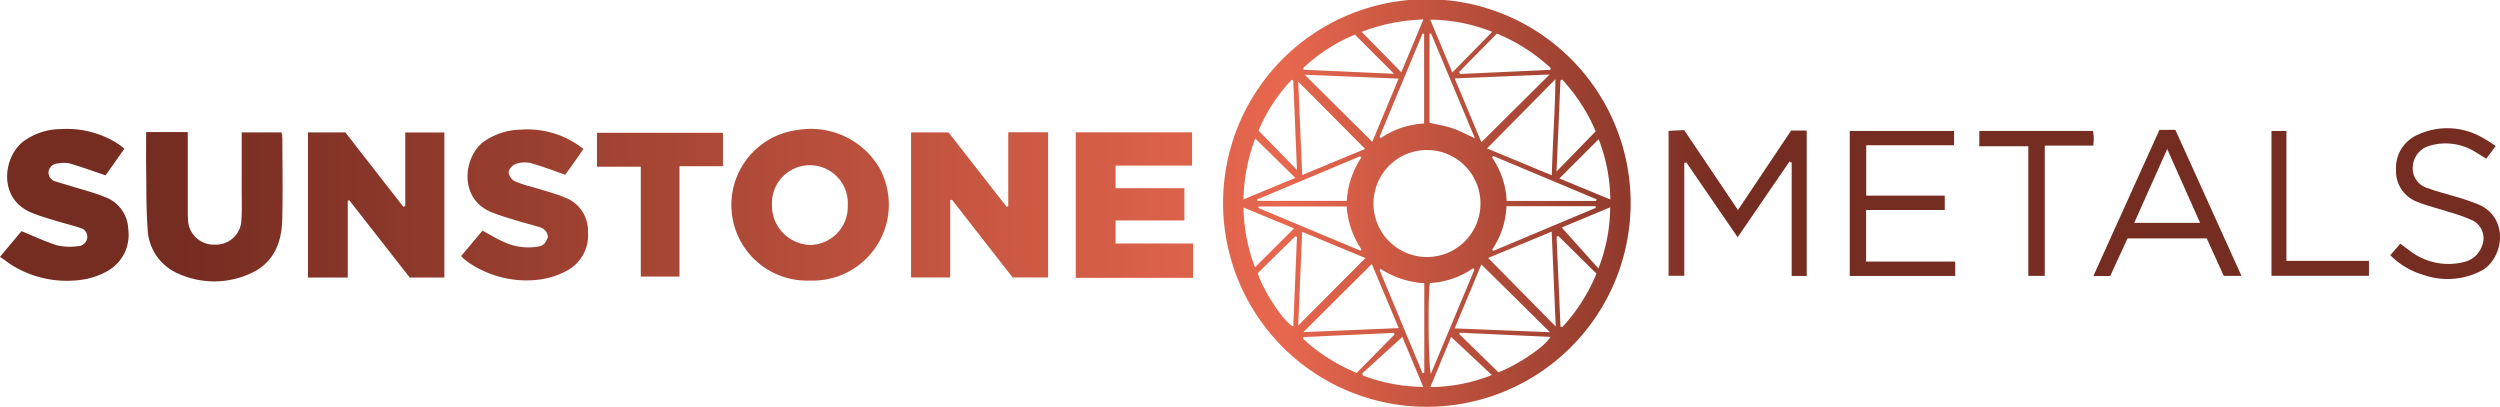
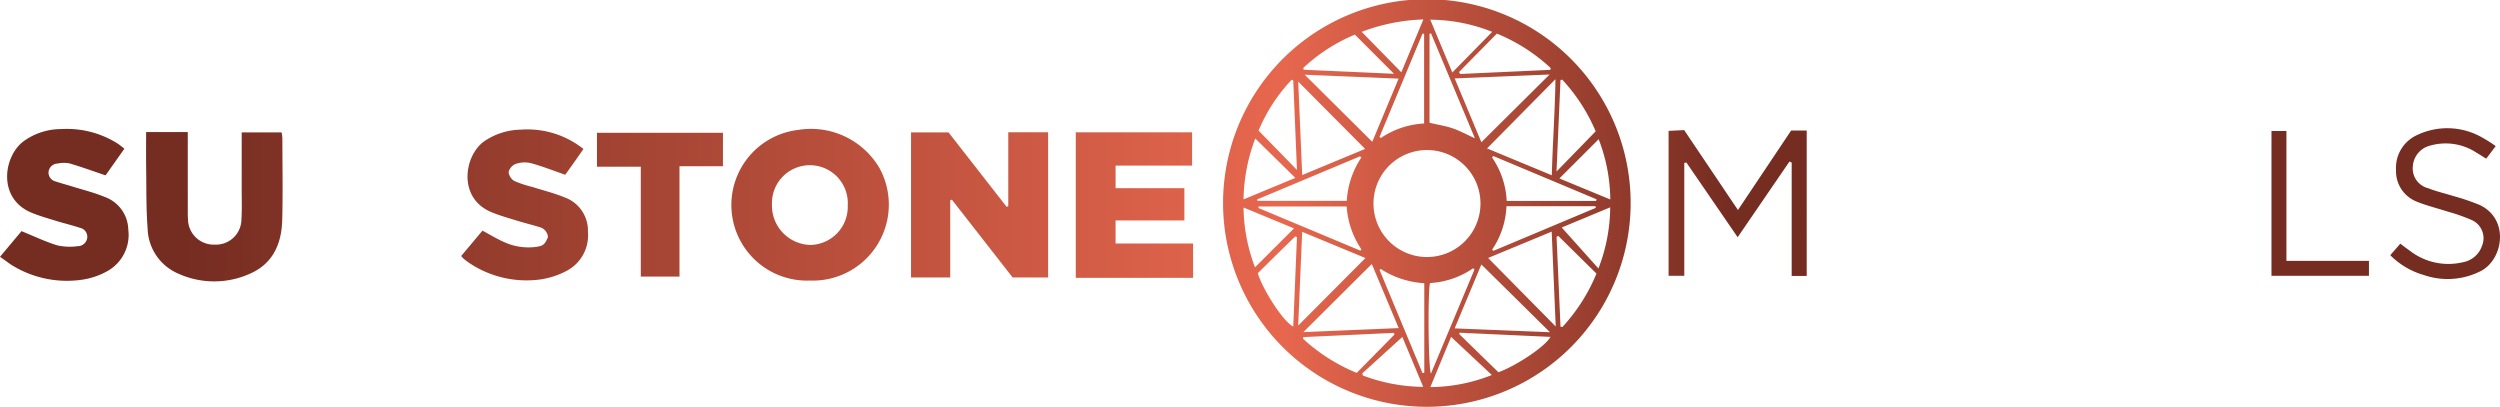
<svg xmlns="http://www.w3.org/2000/svg" xmlns:xlink="http://www.w3.org/1999/xlink" id="Layer_1" data-name="Layer 1" viewBox="0 0 280 45.56">
  <defs>
    <linearGradient id="linear-gradient" x1="281.7" y1="22.735" x2="5.877" y2="22.735" gradientUnits="userSpaceOnUse">
      <stop offset="0.318" stop-color="#752c21" />
      <stop offset="0.5" stop-color="#e7674e" />
      <stop offset="0.949" stop-color="#752c21" />
    </linearGradient>
    <linearGradient id="linear-gradient-2" x1="281.7" y1="22.787" x2="5.877" y2="22.787" xlink:href="#linear-gradient" />
    <linearGradient id="linear-gradient-3" x1="281.7" y1="22.728" x2="5.877" y2="22.728" xlink:href="#linear-gradient" />
    <linearGradient id="linear-gradient-4" x1="281.7" y1="22.796" x2="5.877" y2="22.796" xlink:href="#linear-gradient" />
    <linearGradient id="linear-gradient-5" x1="281.7" y1="22.78" x2="5.877" y2="22.78" xlink:href="#linear-gradient" />
    <linearGradient id="linear-gradient-6" x1="281.7" y1="22.779" x2="5.877" y2="22.779" xlink:href="#linear-gradient" />
    <linearGradient id="linear-gradient-7" x1="281.7" y1="22.78" x2="5.877" y2="22.78" xlink:href="#linear-gradient" />
    <linearGradient id="linear-gradient-8" x1="281.7" y1="22.954" x2="5.877" y2="22.954" xlink:href="#linear-gradient" />
    <linearGradient id="linear-gradient-9" x1="281.7" y1="22.946" x2="5.877" y2="22.946" xlink:href="#linear-gradient" />
    <linearGradient id="linear-gradient-10" x1="281.7" y1="22.939" x2="5.877" y2="22.939" xlink:href="#linear-gradient" />
    <linearGradient id="linear-gradient-11" x1="281.7" y1="22.969" x2="5.877" y2="22.969" xlink:href="#linear-gradient" />
    <linearGradient id="linear-gradient-12" x1="281.7" y1="23.155" x2="5.877" y2="23.155" xlink:href="#linear-gradient" />
    <linearGradient id="linear-gradient-13" x1="281.7" y1="22.945" x2="5.877" y2="22.945" xlink:href="#linear-gradient" />
    <linearGradient id="linear-gradient-14" x1="281.7" y1="22.948" x2="5.877" y2="22.948" xlink:href="#linear-gradient" />
    <linearGradient id="linear-gradient-15" x1="281.7" y1="22.925" x2="5.877" y2="22.925" xlink:href="#linear-gradient" />
  </defs>
  <path d="M188.627,14.569l6.023,8.954,5.955-8.902h1.748V30.901h-1.685V18.207l-.249-.113c-1.901,2.777-3.802,5.554-5.802,8.476l-5.743-8.37-.234.048v12.643H186.881V14.657Z" fill="url(#linear-gradient)" />
-   <path d="M218.856,14.667v1.601h-9.837v5.644h8.794v1.608H209.003V29.297h9.981V30.907h-11.813v-16.24Z" fill="url(#linear-gradient-2)" />
-   <path d="M241.859,14.544h1.782c2.44,5.39,4.894,10.809,7.405,16.356h-1.984l-1.908-4.201h-8.869l-1.942,4.212h-1.883C236.954,25.393,239.392,20,241.859,14.544Zm4.552,10.414-3.684-8.266C241.436,19.579,240.26,22.21,239.032,24.958Z" fill="url(#linear-gradient-3)" />
  <path d="M267.711,28.581c.443-.508.759-.872,1.122-1.288.385.286.731.554,1.089.806a7.051,7.051,0,0,0,5.94,1.268,2.772,2.772,0,0,0,2.116-1.816,2.228,2.228,0,0,0-1.072-2.874,19.685,19.685,0,0,0-2.733-.968c-1.132-.37-2.3-.647-3.402-1.089a3.655,3.655,0,0,1-2.415-3.582,4.023,4.023,0,0,1,2.242-3.856,7.86,7.86,0,0,1,7.325.174,15.748,15.748,0,0,1,1.596,1.008L278.457,17.769c-.401-.246-.742-.463-1.09-.668a6.273,6.273,0,0,0-5.159-.8,2.551,2.551,0,0,0-1.97,2.317,2.278,2.278,0,0,0,1.718,2.462c.896.361,1.852.569,2.775.863a25.506,25.506,0,0,1,2.961,1c3.324,1.534,2.725,5.93.298,7.34a8.153,8.153,0,0,1-6.515.521A8.639,8.639,0,0,1,267.711,28.581Z" fill="url(#linear-gradient-4)" />
-   <path d="M227.171,30.897V16.379h-5.489v-1.716h12.736c.032.283.077.532.083.782.007.252-.025.505-.046.86h-5.442v14.592Z" fill="url(#linear-gradient-5)" />
  <path d="M265.322,29.218v1.672H254.406V14.669h1.674V29.218Z" fill="url(#linear-gradient-6)" />
  <path d="M136.984,22.737A22.824,22.824,0,1,1,159.806,45.56,22.822,22.822,0,0,1,136.984,22.737Zm22.816-5.934a5.992,5.992,0,1,0,6.014,5.983A5.994,5.994,0,0,0,159.8,16.803Zm13.989,9.138-7.119,2.952,7.571,7.674C174.091,33.052,173.943,29.574,173.788,25.941Zm-7.877,3.68-2.991,7.157,10.678.431ZM146.125,8.369l7.569,7.513,2.952-7.078Zm27.429-.024L162.924,8.783l2.99,7.146Zm.246,11.286c.1-3.633.358-7.12.41-10.762l-7.659,7.755Zm-20.907-2.952L145.399,9.137c.145,3.387.293,6.862.447,10.468Zm-6.917,20.516,10.679-.448-3.013-7.178Zm-.58-.73q3.747-3.762,7.533-7.565l-7.085-2.936C145.69,29.598,145.542,33.077,145.397,36.467Zm14.762-4.766c-.257,1.14-.185,9.59.106,10.149L165.14,30.19l-.146-.148A9.405,9.405,0,0,1,160.159,31.701ZM160.277,3.74l-.171.043v9.967c.929.217,1.785.351,2.593.625.792.268,1.536.678,2.493,1.113Zm8.472,18.762h10.017l.051-.179-11.58-4.855-.125.174A9.3,9.3,0,0,1,168.749,22.502Zm-1.63,5.455.146.136,11.469-4.817-.05-.185h-9.959A9.326,9.326,0,0,1,167.119,27.957Zm-14.645-10.32-.156-.129L140.783,22.344l.062.15h9.995A9.677,9.677,0,0,1,152.474,17.637Zm6.848,24.15.199-.043V31.719a10.09,10.09,0,0,1-4.9-1.606l-.103.143Zm-4.812-26.462.141.136a9.486,9.486,0,0,1,4.85-1.629V3.796l-.174-.045Zm13.138-11.562-4.236,4.302.124.22L173.643,7.824l.026-.208A19.844,19.844,0,0,0,167.648,3.763Zm.174,37.93c2.03-.739,5.261-2.894,5.829-3.962l-10.199-.468-.005.165Zm10.983-11.051-4.283-4.223-.188.11.443,10.066.214.025A20.003,20.003,0,0,0,178.805,30.642Zm-37.845-7.519-.013.175,11.42,4.776.109-.148a9.753,9.753,0,0,1-1.649-4.803Zm3.886-14.107-.173-.087a18.808,18.808,0,0,0-3.715,5.695L145.26,19.033C145.122,15.707,144.984,12.361,144.845,9.016Zm11.283-.752-4.383-4.387a19.279,19.279,0,0,0-5.781,3.732l.046.202ZM174.973,8.92l-.199.049-.444,10.24,4.385-4.502A19.982,19.982,0,0,0,174.973,8.92ZM151.951,41.763l4.247-4.312-.11-.168-10.118.472-.032.184A20.074,20.074,0,0,0,151.951,41.763Zm-6.691-15.217-.197-.067q-1.06,1.036-2.119,2.072c-.704.693-1.404,1.389-2.072,2.05.634,2.038,2.99,5.567,3.971,5.965ZM167.124,3.566A18.984,18.984,0,0,0,160.189,2.205l2.471,5.913ZM152.513,3.566l4.435,4.53,2.471-5.917A21.128,21.128,0,0,0,152.513,3.566Zm10.011,34.167-2.327,5.623a19.027,19.027,0,0,0,6.89-1.354ZM180.341,23.221l-5.428,2.258,4.111,4.589A19.197,19.197,0,0,0,180.341,23.221Zm-27.764,18.593.07.246a19.545,19.545,0,0,0,6.753,1.269l-2.337-5.59ZM139.274,22.334l5.802-2.41-4.485-4.412A20.07,20.07,0,0,0,139.274,22.334ZM179.05,15.593l-4.397,4.393,5.7,2.356A19.135,19.135,0,0,0,179.05,15.593ZM140.561,29.94l4.37-4.361-5.656-2.339A19.381,19.381,0,0,0,140.561,29.94Z" fill="url(#linear-gradient-7)" />
-   <path d="M45.887,31.083l-6.763-8.648-.174.043v8.602H34.49V14.825h4.188l6.477,8.316.236-.049V14.835h4.379V31.083Z" fill="url(#linear-gradient-8)" />
  <path d="M106.235,14.829l6.501,8.327.191-.05v-8.29h4.462V31.074h-3.975c-2.227-2.853-4.514-5.782-6.801-8.711l-.19.074v8.638h-4.386V14.829Z" fill="url(#linear-gradient-9)" />
  <path d="M90.701,31.421A8.467,8.467,0,0,1,89.375,14.553a8.901,8.901,0,0,1,9.118,4.255A8.513,8.513,0,0,1,90.701,31.421Zm4.246-8.401a4.25,4.25,0,1,0-8.488-.091,4.414,4.414,0,0,0,4.275,4.505A4.269,4.269,0,0,0,94.947,23.021Z" fill="url(#linear-gradient-10)" />
  <path d="M132.652,24.69H124.944v2.583h8.679v3.845H120.486V14.82h13.027v3.727h-8.567v2.53h7.706Z" fill="url(#linear-gradient-11)" />
  <path d="M16.367,14.794h4.664v1.043q0,3.877.001,7.754c0.0.319-.003.639.023.956a2.877,2.877,0,0,0,2.991,2.85,2.856,2.856,0,0,0,2.995-2.844c.072-1.144.027-2.296.028-3.445.003-2.069.001-4.138.001-6.276h4.474a4.834,4.834,0,0,1,.081.63c.005,3.063.065,6.128-.016,9.189-.069,2.613-1.019,4.851-3.558,5.978a9.747,9.747,0,0,1-8.172-.023,5.636,5.636,0,0,1-3.343-5.005c-.178-2.252-.132-4.523-.166-6.786C16.351,17.513,16.367,16.209,16.367,14.794Z" fill="url(#linear-gradient-12)" />
  <path d="M0,28.763l2.409-2.875c1.384.564,2.665,1.179,4.007,1.594a6.498,6.498,0,0,0,2.274.092,1.078,1.078,0,0,0,1.08-.921,1.024,1.024,0,0,0-.823-1.139c-.874-.294-1.776-.501-2.658-.774-.941-.292-1.898-.556-2.803-.938-3.79-1.6-3.092-6.312-.847-7.979a7.182,7.182,0,0,1,4.208-1.366,10.644,10.644,0,0,1,6.377,1.653c.21.14.401.307.709.545l-2.111,2.984c-1.413-.476-2.714-.951-4.04-1.34a3.278,3.278,0,0,0-1.319.017,1.051,1.051,0,0,0-1.028.965,1.026,1.026,0,0,0,.82,1.049c.632.214,1.281.38,1.918.579,1.183.37,2.398.666,3.537,1.143a3.975,3.975,0,0,1,2.657,3.648A4.643,4.643,0,0,1,12.008,30.374a8.187,8.187,0,0,1-2.873.961,11.711,11.711,0,0,1-7.804-1.637c-.298-.184-.574-.403-.86-.605C.342,29.001.211,28.911,0,28.763Z" fill="url(#linear-gradient-13)" />
  <path d="M51.654,28.67l2.383-2.838c.87.464,1.653.95,2.491,1.31A6.517,6.517,0,0,0,60.081,27.647c.766-.112.949-.277,1.288-1.088a1.238,1.238,0,0,0-.992-1.134c-.85-.265-1.717-.474-2.567-.738-.941-.291-1.895-.558-2.801-.938-3.736-1.567-3.05-6.263-.814-7.898a7.461,7.461,0,0,1,4.117-1.329,10.077,10.077,0,0,1,7.035,2.164c-.353.505-.711,1.023-1.075,1.537-.348.491-.701.978-.967,1.349-1.356-.468-2.59-.958-3.864-1.305a3.07,3.07,0,0,0-1.677.092,1.332,1.332,0,0,0-.8.9,1.341,1.341,0,0,0,.65,1.016,12.004,12.004,0,0,0,1.985.657c1.212.383,2.454.691,3.626,1.17a3.951,3.951,0,0,1,2.623,3.868,4.48,4.48,0,0,1-2.308,4.323,9.004,9.004,0,0,1-3.146,1.022A11.523,11.523,0,0,1,52.637,29.505c-.239-.158-.467-.334-.69-.513A3.002,3.002,0,0,1,51.654,28.67Z" fill="url(#linear-gradient-14)" />
  <path d="M76.103,30.977H71.769V18.672H66.861V14.873h14.109v3.744H76.103Z" fill="url(#linear-gradient-15)" />
</svg>